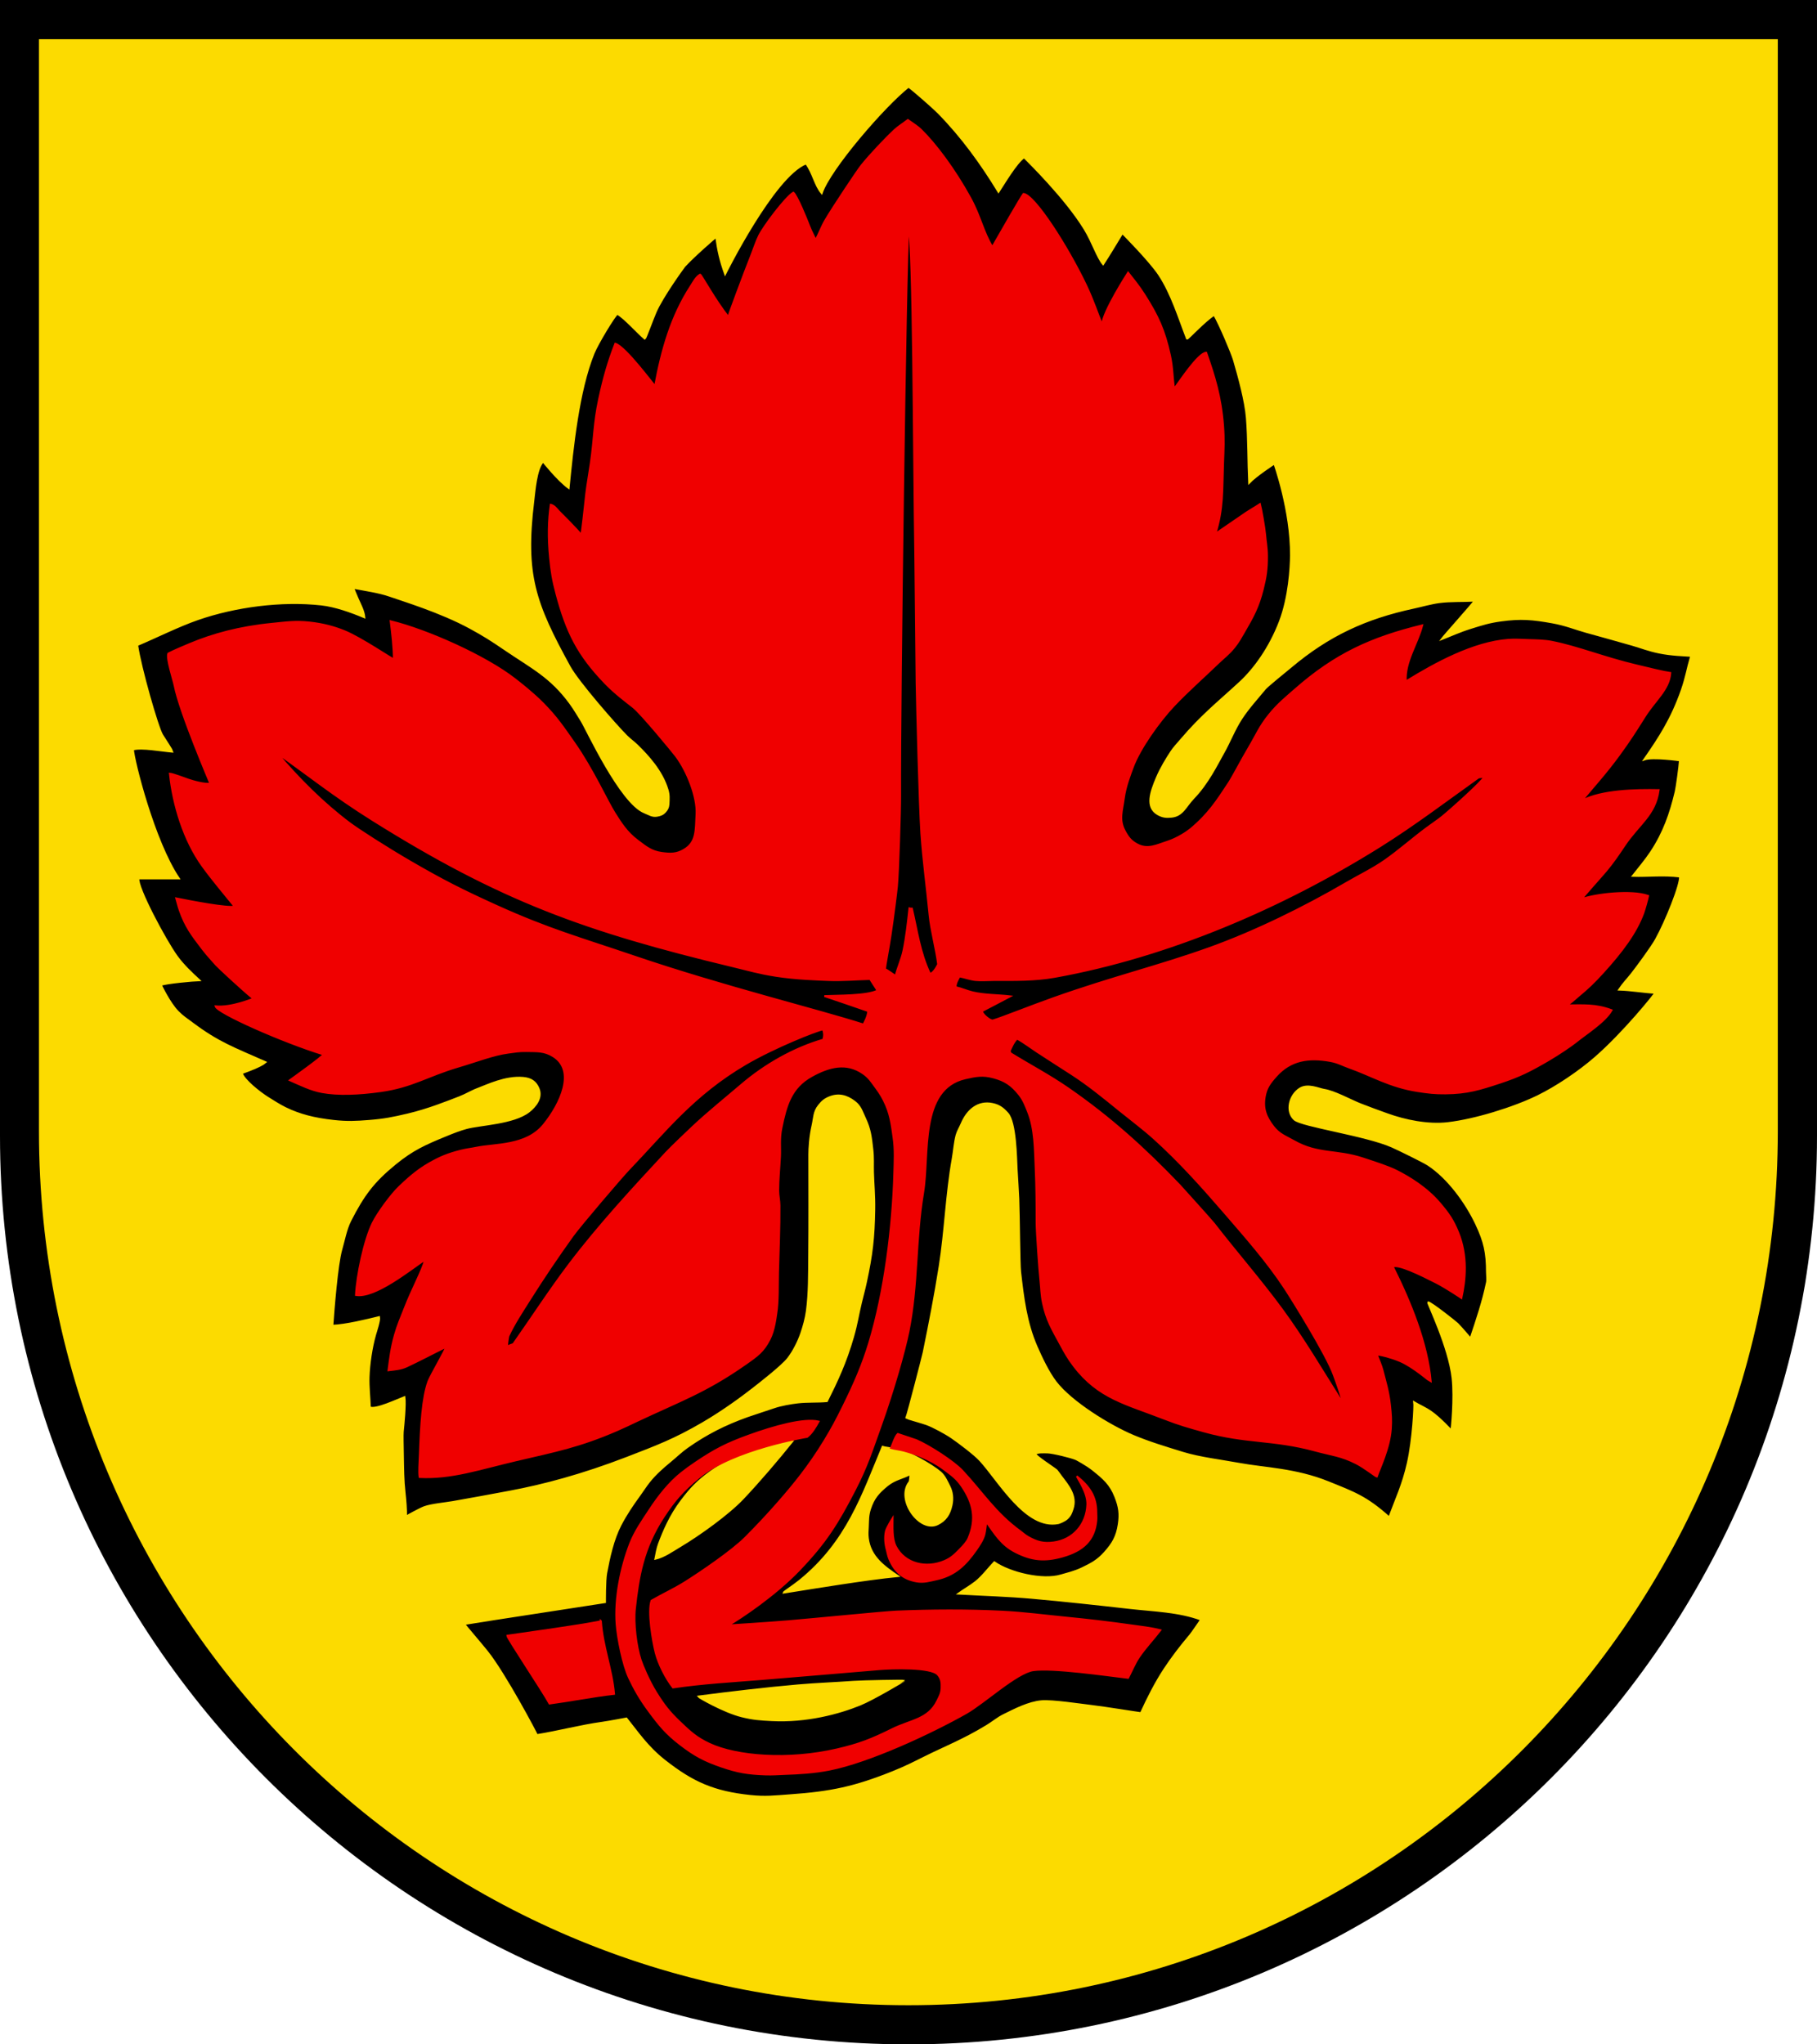
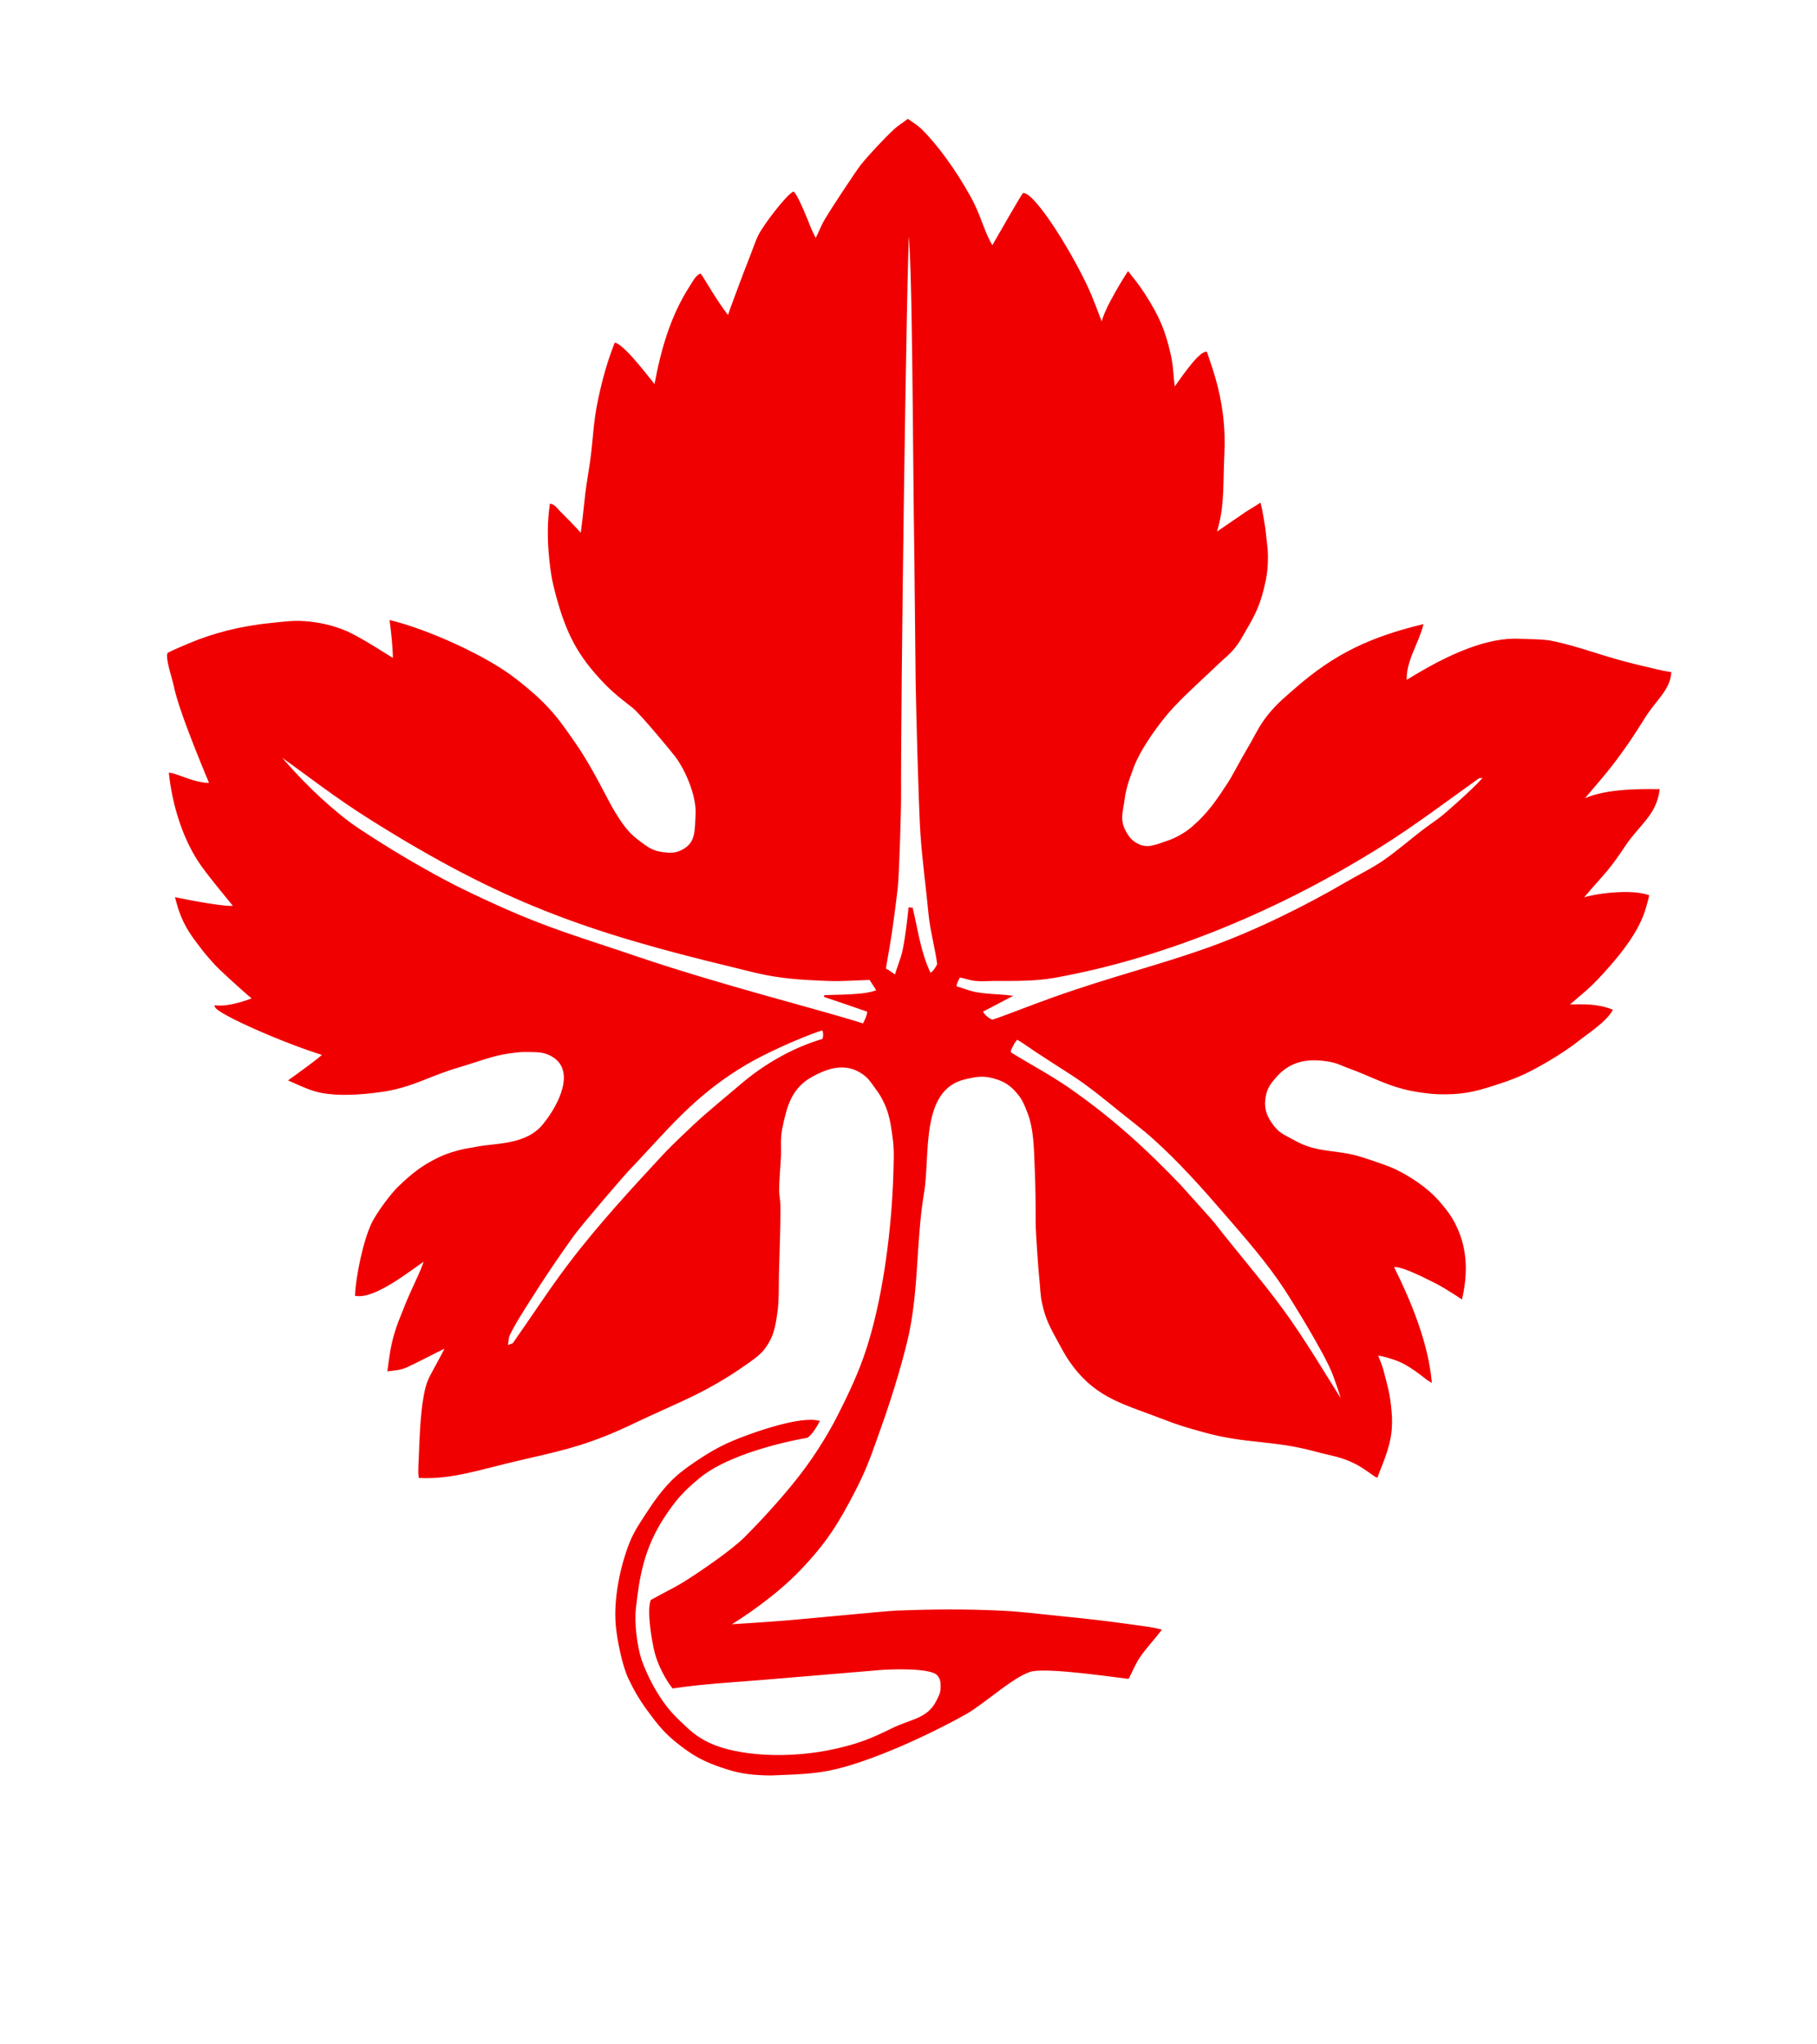
<svg xmlns="http://www.w3.org/2000/svg" width="283.465" height="318.897" viewBox="0 0 283.465 318.897" style="overflow:visible;enable-background:new 0 0 283.465 318.897" xml:space="preserve">
  <g id="CMYK_Wappen">
-     <path style="fill-rule:evenodd;clip-rule:evenodd;" d="M0,0h283.465v177.165c0,78.278-63.455,141.732-141.732,141.732    S0,255.443,0,177.165V0z" />
-     <path style="fill-rule:evenodd;clip-rule:evenodd;fill:#FCDB00;stroke:#FCDB00;stroke-width:0.283;stroke-miterlimit:3.864;" d="    M139.294,276.418c1.961-0.787,3.348-1.494,4.915-2.278c3.236-1.618,6.088-2.701,9.712-4.91c1.051-0.64,1.718-1.24,2.654-1.702    c1.784-0.881,3.887-1.972,5.893-2.158c1.655-0.152,6.156,0.539,7.871,0.739c2.099,0.245,7.159,1.074,7.651,1.119    c1.066-2.331,2.29-4.759,3.696-6.892c1.168-1.772,2.591-3.626,3.975-5.254c0.241-0.284,1.382-1.938,1.719-2.438    c-3.448-1.294-7.396-1.385-11.048-1.798c-5.113-0.578-10.237-1.142-15.362-1.598c-3.796-0.338-7.641-0.443-11.447-0.659    c0.871-0.628,1.862-1.176,2.697-1.838c1.025-0.813,1.985-2.095,2.896-3.057c2.441,1.692,7.528,2.91,10.409,2.045    c0.87-0.261,2.101-0.527,3.335-1.129c1.478-0.722,2.363-1.183,3.465-2.404c1.283-1.424,1.903-2.501,2.197-4.395    c0.262-1.687,0.098-2.757-0.527-4.346c-0.781-1.981-1.834-2.864-3.496-4.195c-0.935-0.749-2.496-1.592-2.598-1.639    c-0.702-0.326-3.726-1.059-4.494-1.059c-0.47,0-1.567-0.082-1.882,0.232c0.083,0.378,2.664,2.014,3.34,2.564    c0.058,0.047,0.563,0.774,0.659,0.899c1.17,1.514,2.472,3.088,1.818,5.094c-0.207,0.635-0.354,1.033-0.836,1.494    c-0.447,0.428-1.325,0.728-1.402,0.743c-5.06,1.012-9.338-6.713-12.226-9.829c-0.88-0.949-3.241-2.725-4.355-3.496    c-0.958-0.663-2.946-1.754-4.035-2.137c-0.642-0.227-2.996-0.879-3.097-0.959c0.278-0.702,2.603-9.724,2.697-10.188    c0.91-4.457,1.789-8.932,2.497-13.425c0.878-5.571,1.05-11.27,2.038-16.821c0.211-1.185,0.295-2.502,0.599-3.655    c0.153-0.583,0.549-1.228,0.786-1.792c0.925-2.198,2.622-3.552,4.806-3.099c1.068,0.222,1.646,0.665,2.377,1.474    c1.267,1.4,1.326,6.935,1.421,8.764c0.079,1.527,0.199,3.055,0.26,4.582c0.103,2.596,0.149,10.188,0.279,11.34    c0.457,4.034,0.925,7.938,2.558,11.693c0.748,1.722,1.859,4.055,2.996,5.534c2.438,3.172,8.416,6.842,12.087,8.391    c2.457,1.036,5.236,1.873,7.791,2.657c2.604,0.798,6.013,1.199,8.71,1.698c3.973,0.735,8.819,0.804,13.977,2.899    c3.947,1.604,5.851,2.239,9.457,5.471c1.021-2.778,2.138-5.076,2.901-8.49c0.813-3.624,1.083-8.949,0.994-9.47    c0.827,0.499,1.704,0.836,2.691,1.532c1.346,0.948,3.102,2.863,3.102,2.863c0.066-0.198,0.536-5.006,0.187-8.177    c-0.53-4.814-3.931-11.754-3.81-11.82c0.457,0.039,4.305,3.079,4.582,3.356c0.614,0.614,2.038,2.297,2.038,2.297    c0.962-2.845,1.947-5.789,2.557-8.73c0.094-0.449,0-1.144,0-1.618c0-3.027-0.372-4.75-1.678-7.512    c-1.578-3.335-4.368-7.199-7.512-9.249c-0.713-0.465-4.542-2.348-5.653-2.837c-4.071-1.794-14.07-3.193-15.193-4.214    c-1.402-1.275-0.764-3.816,0.859-4.828c1.248-0.777,2.958,0.066,3.766,0.192c1.639,0.255,4.107,1.635,5.674,2.257    c1.346,0.535,2.758,1.036,4.122,1.532c2.875,1.045,6.43,1.762,9.522,1.405c4.215-0.486,10.271-2.361,14.023-4.195    c2.941-1.437,6.408-3.785,8.891-5.933c4.527-3.92,9.49-10.1,9.429-10.188c-1.83-0.104-3.801-0.446-5.633-0.5    c0.656-0.981,1.318-1.63,1.997-2.498c0.898-1.147,3.07-4.102,3.736-5.294c1.557-2.789,3.939-8.711,3.756-9.849    c-2.684-0.329-4.919-0.021-7.352-0.1c0.948-1.213,2.01-2.456,2.856-3.736c1.986-3.006,3.007-5.942,3.835-9.41    c0.154-0.645,0.607-3.932,0.66-4.874c0,0-4.217-0.61-5.554-0.14c2.382-3.433,4.27-6.309,5.854-10.847    c0.679-1.945,0.9-3.419,1.397-5.095c0.078-0.085,0.191-0.161,0.3-0.2c-1.457-0.11-3.236-0.129-5.255-0.54    c-1.652-0.336-2.791-0.806-4.154-1.198c-2.418-0.698-4.847-1.362-7.271-2.038c-1.667-0.465-3.127-1.084-5.199-1.458    c-3.081-0.556-4.92-0.726-8.022-0.3c-1.853,0.254-2.872,0.583-4.658,1.139c-1.832,0.57-3.099,1.174-4.595,1.758    c0.421-0.572,4.742-5.387,5.154-5.993c-1.804,0.104-3.78,0.003-5.554,0.24c-1.312,0.175-2.676,0.579-3.976,0.858    c-7.521,1.619-13.278,4.276-19.198,9.257c-0.521,0.438-3.619,2.938-3.976,3.369c-1.229,1.485-2.646,3.045-3.695,4.655    c-1.135,1.738-1.84,3.653-2.857,5.434c-0.947,1.659-2.362,4.639-4.635,6.992c-1.209,1.252-1.664,2.716-3.396,2.897    c-0.854,0.089-1.421,0.031-2.167-0.394c-1.924-1.095-1.095-3.46-0.16-5.673c0.662-1.567,1.591-3.047,2.227-4.022    c0.445-0.683,0.951-1.193,1.582-1.938c3.238-3.819,5.993-5.972,9.206-8.95c2.218-2.056,4.628-5.356,6.2-9.489    c1.443-3.795,1.704-8.372,1.719-10.268c0.054-7.014-2.585-14.344-2.585-14.344s-2.873,1.86-3.936,2.997    c-0.156-3.359-0.097-6.783-0.359-10.128c-0.209-2.653-1.251-6.42-1.998-8.99c-0.339-1.165-2.255-5.668-3.097-7.092    c-1.531,0.982-4.128,3.804-4.234,3.735c-1.267-3.27-2.395-7.012-4.355-9.988c-1.441-2.188-5.733-6.493-5.733-6.493    c-0.993,1.62-1.961,3.263-2.997,4.854c-0.918-1.086-1.632-3.427-2.896-5.493c-2.979-4.867-8.781-10.527-9.43-11.188    c-1.244,0.845-3.145,4.104-3.995,5.394c-2.736-4.481-5.698-8.572-9.369-12.326c-0.688-0.705-3.862-3.508-4.674-4.072    c-3.808,3-12.274,12.8-13.541,16.601c-1.066-1.267-1.317-3.092-2.441-4.638c-5.067,2.008-12.626,17.26-12.626,17.26    c-0.752-2.085-1.102-3.617-1.398-5.793c-0.131,0.055-3.47,2.957-4.935,4.555c-0.143,0.156-3.469,4.755-4.495,7.132    c-0.543,1.261-1.577,4.129-1.697,4.195c-1.124-0.958-3.128-3.216-4.295-3.896c-0.445,0.288-3.063,4.599-3.696,6.153    c-2.386,5.856-3.285,14.822-3.896,21.016c-1.696-1.226-3.986-4.118-3.986-4.118c-1.087,1.087-1.341,4.688-1.527,6.216    c-1.398,11.467,0.226,15.881,5.66,25.784c1.324,2.412,7.227,9.158,8.883,10.814c0.524,0.524,1.139,0.949,1.658,1.458    c1.668,1.633,3.859,3.994,4.734,6.893c0.26,0.859,0.199,1.4,0.16,2.297c-0.047,0.483-0.176,0.777-0.499,1.139    c-0.379,0.423-0.738,0.566-1.299,0.659c-0.771,0.128-1.209-0.234-1.938-0.519c-3.767-1.475-9.091-13.125-9.833-14.274    c-0.447-0.692-1.029-1.745-1.794-2.787c-3.04-4.137-5.912-5.486-10.155-8.377c-2.065-1.408-3.255-2.177-5.451-3.37    c-4.62-2.51-10.533-4.292-12.521-4.994c-1.643-0.581-3.951-0.91-5.693-1.239c0.035,0.154,0.587,1.458,0.738,1.798    c0.381,0.852,0.914,1.838,0.999,2.796c-2.054-0.866-4.525-1.752-6.731-1.998c-6.181-0.687-13.423,0.259-19.278,2.297    c-3.031,1.055-6.417,2.759-9.43,4.036c0.463,3.39,3.198,12.935,3.896,14.023c0.384,0.6,1.618,2.517,1.621,2.612    c-1.748-0.146-4.8-0.733-6.176-0.354c0.109,1.821,3.274,14.402,7.152,20.117h-6.293c-0.283,1.304,4.135,9.624,5.993,12.186    c0.985,1.359,2.269,2.56,3.496,3.696c-0.884,0.022-5.203,0.409-5.993,0.739c0,0,1.298,2.78,2.637,4.155    c0.788,0.81,1.354,1.14,2.258,1.818c4.037,3.028,6.415,3.861,11.427,6.073c-0.736,0.639-2.816,1.383-3.7,1.704    c0.279,1.059,2.771,3.037,4.039,3.83c0.876,0.547,1.834,1.166,2.758,1.618c2.189,1.072,4.51,1.671,7.531,1.998    c2.153,0.233,3.395,0.17,5.554,0c2.362-0.187,3.686-0.458,5.993-0.999c3.238-0.76,6.273-2,8.091-2.697    c0.963-0.369,1.86-0.936,2.837-1.299c1.482-0.55,4.295-1.95,7.063-1.718c1.271,0.106,2.001,0.625,2.438,1.698    c0.567,1.396-0.436,2.712-1.511,3.556c-2.394,1.879-7.627,2-9.789,2.597c-1.042,0.289-1.929,0.634-3.129,1.125    c-3.307,1.354-5.234,2.204-7.998,4.468c-3.391,2.777-4.926,4.865-6.952,8.83c-0.661,1.294-1.005,3.132-1.405,4.522    c-0.664,2.308-1.231,9.542-1.387,11.87c2.066-0.066,5.499-0.907,7.287-1.349c0.108,0.505-0.483,2.26-0.619,2.737    c-0.567,1.994-0.954,4.569-1.02,6.652c-0.047,1.527,0.146,3.158,0.2,4.694c0.88,0.44,4.309-1.185,5.394-1.598    c0.167,1.148-0.146,4.25-0.26,5.394c-0.042,0.431-0.01,2.157,0.018,3.536c0.046,2.342,0.041,3.967,0.267,6    c0.107,0.963,0.264,2.703,0.216,3.689c0,0,2.162-1.207,2.856-1.458c1.091-0.396,3.218-0.587,4.441-0.799    c2.957-0.512,5.913-1.069,8.863-1.618c5.267-0.981,11.332-2.592,18.239-5.254c4.763-1.836,7.498-2.862,11.906-5.434    c3.172-1.85,6.085-4.002,7.771-5.314c1.275-0.991,4.583-3.575,5.494-4.734c0.847-1.078,1.632-2.634,2.077-3.936    c0.383-1.119,0.724-2.349,0.88-3.517c0.374-2.81,0.329-5.697,0.359-8.53c0.056-5.293,0.02-10.589,0.02-15.882    c0-0.927,0.105-2.775,0.5-4.495c0.286-1.251,0.193-2.137,0.998-3.136c0.498-0.618,0.866-0.954,1.599-1.259    c1.453-0.605,2.729-0.281,3.979,0.676c0.928,0.711,1.101,1.477,1.6,2.534c0.836,1.77,0.95,2.936,1.173,4.881    c0.157,1.37,0.07,2.375,0.101,3.536c0.049,1.926,0.238,3.594,0.199,5.893c-0.074,4.431-0.369,6.955-1.299,11.287    c-0.269,1.254-0.48,1.949-0.778,3.197c-0.492,2.061-0.635,3.257-1.219,5.294c-1.171,4.082-2.503,6.879-4.096,10.088    c-1.497,0.13-3.051,0.029-4.534,0.2c-1.098,0.126-2.658,0.399-3.696,0.759c-1.063,0.369-3.112,1.016-4.184,1.398    c-3.461,1.236-6.386,2.703-9.401,4.835c-0.891,0.629-1.73,1.44-2.576,2.138c-1.188,0.977-2.349,1.991-3.316,3.196    c-0.533,0.662-0.996,1.409-1.499,2.098c-1.105,1.513-2.131,3.025-2.996,4.694c-1.167,2.25-1.772,5.074-2.225,7.498    c-0.215,1.155-0.187,4.541-0.187,4.541c-0.441,0.084-18.811,2.862-21.961,3.403c0.044,0.133,2.523,3.005,3.556,4.295    c2.772,3.466,7.719,12.808,7.771,13.025c3.448-0.55,6.777-1.456,10.248-1.938c1.014-0.141,3.72-0.653,3.72-0.653    c1.699,2.111,3.211,4.413,5.909,6.546c4.431,3.503,7.768,4.941,13.385,5.534c2.402,0.254,3.784,0.075,6.193-0.1    C129.626,279.589,133.327,278.813,139.294,276.418z M6.219,6.26h270.99v170.218c0,75.208-60.662,136.174-135.495,136.174    S6.219,251.686,6.219,176.478V6.26z M102.236,243.158c0.149-0.745,0.293-1.63,0.56-2.337c0.726-1.927,1.722-4.342,3.496-6.692    c1.493-1.979,2.49-3.036,4.495-4.495c1.963-1.43,3.792-2.238,5.533-2.856c1.956-0.695,7.207-2.018,7.338-2.004    c-2.317,2.896-5.19,6.257-7.737,8.956c-2.311,2.449-6.934,5.747-9.782,7.438C104.933,241.883,103.611,242.844,102.236,243.158z     M122.232,248.44c0.018-0.107,1.571-1.102,2.523-1.874c7.446-6.032,9.822-13.424,12.94-20.889c0.459,0.16,1.507,0.246,2.297,0.399    c1.688,0.327,5.425,2.463,6.732,3.596c0.661,0.573,1.034,1.468,1.412,2.224c0.397,0.795,0.561,1.796,0.313,2.91    c-0.311,1.395-0.885,2.32-2.164,2.957c-2.76,1.375-6.526-3.79-4.455-6.532c0.164-0.046,0.2-1.299,0.2-1.299    c-1.168,0.653-2.383,0.776-3.596,1.758c-1.383,1.119-2.146,1.985-2.697,3.676c-0.339,1.04-0.287,1.691-0.34,2.784    c-0.033,0.706-0.088,1.111,0,1.811c0.368,2.916,2.555,4.429,4.695,5.894C135.077,246.341,127.213,247.648,122.232,248.44z     M134.2,265.892c-3.279,1.338-8.357,2.726-13.824,2.438c-1.828-0.097-2.879-0.159-4.655-0.6c-2.825-0.701-6.74-2.986-6.796-3.09    c4.902-0.639,10.667-1.318,15.586-1.744c2.87-0.249,5.763-0.35,8.637-0.56c1.483-0.108,7.836-0.21,7.911-0.164    C141.059,262.172,136.281,265.043,134.2,265.892z" />
    <g>
      <path style="fill-rule:evenodd;clip-rule:evenodd;fill:#F00000;stroke:#F00000;stroke-width:0.283;stroke-miterlimit:3.864;" d="     M209.395,218.743c0.147-0.358-1.165-3.845-1.299-4.222c-1.123-3.184-6.615-11.968-7.631-13.518     c-2.714-4.143-6.124-8.012-9.35-11.747c-3.493-4.045-7.138-8.125-11.127-11.707c-1.679-1.507-3.54-2.892-5.294-4.315     c-2.432-1.973-4.857-3.97-7.492-5.673c-1.823-1.18-3.659-2.342-5.474-3.536c-1.012-0.666-2.002-1.42-3.057-2.018     c-0.56,0.56-0.825,1.236-1.158,1.958l0.16,0.34c2.983,1.841,6.053,3.451,8.949,5.454c6.566,4.54,11.876,9.344,17.414,15.123     c0,0,4.982,5.511,5.354,5.992c3.438,4.443,7.249,8.799,10.574,13.326C203.354,208.814,206.342,213.907,209.395,218.743z      M79.083,210.053c0.321-0.155,0.656-0.294,0.999-0.399c2.907-4.123,5.686-8.43,8.729-12.445     c4.606-6.077,9.9-11.799,15.083-17.381c0.851-0.915,3.737-3.65,4.255-4.135c2.413-2.256,5.022-4.348,7.531-6.493     c3.66-3.128,8.147-5.689,12.766-7.032c0.159-0.651,0.158-0.917-0.039-1.598c-0.981,0.153-7.584,2.777-12.016,5.366     c-8.288,4.842-12.759,10.716-18.291,16.469c-1.041,1.083-7.554,8.683-8.789,10.408c-2.313,3.23-4.56,6.549-6.673,9.909     c-1.135,1.804-2.424,3.74-3.316,5.673C79.253,208.545,79.1,209.821,79.083,210.053z M134.699,159.81c0,0,0.739-1.251,0.739-2.097     c-2.273-0.793-4.551-1.568-6.832-2.338c1.954-0.091,6.686-0.008,8.291-0.859l-1.159-1.798c-2.146,0.052-4.395,0.252-6.532,0.16     c-1.702-0.074-5.025-0.162-8.191-0.659c-2.657-0.417-4.117-0.869-6.732-1.498c-22.991-5.528-36.139-10.258-56.176-22.815     c-6.033-3.781-9.962-6.976-14.943-10.487c3.357,3.979,7.224,7.865,11.388,10.987c1.334,1.001,5.676,3.8,9.449,5.993     c5.088,2.958,8.065,4.46,13.425,6.892c8.164,3.704,13.088,5.044,21.575,7.931C112.749,153.898,127.707,157.564,134.699,159.81z      M154.917,159.171c1.527-0.455,5.757-2.168,9.464-3.483c9.381-3.326,16.306-4.938,24.298-7.804     c7.104-2.549,14.846-6.353,21.328-10.142c1.967-1.15,4.162-2.205,6.021-3.503c2.257-1.577,4.371-3.471,6.599-5.114     c0.778-0.574,1.596-1.119,2.351-1.718c0.99-0.785,6.217-5.433,6.593-6.233c-0.297,0.011-0.601,0.073-0.898,0.1     c-5.079,3.622-10.111,7.44-15.403,10.748c-15.241,9.526-32.94,17.154-50.702,20.357c-3.129,0.563-6.32,0.499-9.509,0.499     c-0.93,0-1.959,0.092-2.877,0c-0.803-0.08-1.688-0.408-2.497-0.56c-0.302,0.552-0.6,1.031-0.6,1.658     c0.898,0.207,1.736,0.587,2.598,0.799c1.841,0.453,4.033,0.411,5.933,0.639c-1.458,0.781-2.933,1.525-4.395,2.298     C153.104,158.093,154.479,159.302,154.917,159.171z M139.735,152.179c0.327-1.29,0.924-2.563,1.198-3.855     c0.451-2.126,0.701-4.468,0.938-6.633c0.126,0.034,0.27,0.053,0.4,0.04c0.831,3.542,1.227,6.802,2.793,10.143     c0.579,0.038,1.291-1.422,1.282-1.493c-0.295-2.356-1.106-5.284-1.332-7.651c-0.404-4.246-1.001-8.514-1.285-12.766     c-0.286-4.279-0.682-19.917-0.739-23.424l-0.199-19.267c-0.275-17.414-0.267-48.267-1.06-52.2     c-0.452,6.534-1.365,74.575-1.298,89.037c0.011,2.354-0.281,11.871-0.5,14.184c-0.071,0.753-0.554,4.662-1,7.631     c-0.308,2.053-0.805,4.517-0.857,5.254C138.605,151.39,139.613,152.245,139.735,152.179z M175.992,261.734     c-3.409-0.41-11.75-1.622-14.782-1.199c-2.58,0.36-7.715,5.124-10.488,6.692c-5.454,3.084-15.113,7.602-21.376,8.83     c-2.272,0.446-4.66,0.593-6.966,0.666c-0.969,0.03-1.832,0.117-3.003,0.073c-2.714-0.1-4.285-0.352-6.853-1.238     c-2.675-0.925-4.148-1.711-6.393-3.436c-2.229-1.713-3.266-2.992-4.935-5.254c-1.383-1.875-2.208-3.348-3.056-5.134     c-0.947-1.996-1.779-6.171-1.95-8.394c-0.305-3.967,0.653-8.791,2.109-12.542c0.764-1.968,1.961-3.634,3.104-5.38     c1.303-1.993,3.003-4.157,4.888-5.647c0.709-0.56,1.322-1.01,2.204-1.604c2.992-2.02,4.852-2.976,8.244-4.209     c4.101-1.491,8.718-2.75,10.968-2.217c-0.461,0.837-1.027,1.811-1.783,2.401c0,0-11.473,1.846-16.896,6.329     c-2.475,2.046-3.734,3.447-5.493,6.133c-3.21,4.901-3.94,9.403-4.477,14.338c-0.243,2.236,0.191,5.89,0.9,8.017     c0.268,0.803,1.257,3.215,2.417,5.074c1.219,1.951,2.032,3.007,3.696,4.595c1.616,1.543,2.591,2.449,4.614,3.396     c4.238,1.984,12.332,2.613,19.897,0.859c3.483-0.808,5.406-1.567,8.61-3.156c2.897-1.436,5.615-1.488,7.032-4.396     c0.359-0.737,0.632-1.178,0.659-1.998c0.028-0.846-0.004-1.458-0.56-2.098c-1.067-1.228-7.193-1.02-9.13-0.859     c-6.113,0.509-12.225,1.039-18.339,1.538c-4.606,0.376-9.288,0.632-13.864,1.318c-1.098-1.388-2.247-3.65-2.697-5.394     c-0.469-1.82-1.254-6.452-0.659-8.151c1.687-0.975,3.507-1.807,5.154-2.836c2.475-1.547,7.391-4.894,9.489-6.992     c1.756-1.756,3.564-3.687,5.194-5.554c2.413-2.766,4.716-5.566,7.132-9.529c1.247-2.045,1.876-3.246,2.937-5.394     c1.846-3.738,3.04-6.548,4.056-9.889c2.425-7.976,3.677-18.118,3.915-26.47c0.054-1.848,0.155-3.735-0.119-5.573     c-0.165-1.1-0.348-3.202-1.159-5.055c-0.495-1.131-0.86-1.741-1.592-2.736c-0.696-0.948-1.055-1.57-2.023-2.238     c-2.577-1.775-5.278-1.084-8.012,0.44c-3.187,1.776-3.963,4.517-4.694,8.091c-0.35,1.707-0.149,3.018-0.22,4.461     c-0.085,1.752-0.279,3.56-0.279,5.308c0,0.766,0.193,1.539,0.199,2.297c0.028,3.468-0.137,6.959-0.227,10.428     c-0.05,1.966,0.037,4.571-0.272,6.453c-0.088,0.53-0.302,2.598-1.057,4.042c-0.979,1.874-1.8,2.467-3.8,3.866     c-6.18,4.326-10.158,5.673-16.879,8.847c-1.196,0.564-1.863,0.898-3.076,1.425c-5.871,2.546-9.491,3.24-15.723,4.695     c-5.83,1.361-10.112,2.876-15.123,2.634c-0.128-0.825-0.01-2.156,0.04-3.533c0.162-4.469,0.396-8.86,1.339-11.387     c0.361-0.969,2.799-5.102,2.757-5.394c-2.06,1.009-4.069,2.086-6.153,3.057c-0.908,0.423-1.864,0.485-2.837,0.6     c0.241-1.816,0.407-3.398,0.999-5.494c0.474-1.677,0.911-2.569,1.538-4.195c1.156-2.997,2.735-5.821,3.196-7.591     c-2.375,1.598-7.869,6.049-10.812,5.538c0.159-3.013,1.286-8.514,2.621-11.232c0.756-1.539,2.888-4.453,4.155-5.654     c1.1-1.042,2.638-2.5,4.635-3.636c1.811-1.03,2.936-1.483,4.954-1.998c0.931-0.237,1.63-0.294,2.418-0.459     c2.958-0.621,7.777-0.216,10.508-3.576c2.654-3.266,5.064-8.452,1.498-10.688c-1.416-0.888-2.538-0.768-4.208-0.806     c-1.105-0.025-1.895,0.122-2.824,0.246c-2.355,0.314-4.801,1.3-7.851,2.197c-4.704,1.385-7.131,3.115-11.986,3.796     c-3.55,0.498-6.695,0.61-9.189,0.16c-1.771-0.32-3.401-1.148-5.034-1.858c0,0,5.297-3.779,5.236-4.026     c-6.265-1.923-16.533-6.467-16.823-7.5c2.507,0.248,5.893-1.199,5.893-1.199c-1.677-1.348-5.531-4.951-5.793-5.254     c-0.702-0.81-1.359-1.478-2.138-2.497c-1.657-2.171-2.654-3.455-3.556-6.033c-0.249-0.712-0.375-1.294-0.54-1.857     c2.232,0.46,8.211,1.598,9.09,1.258c-1.663-2.066-3.44-4.148-4.994-6.293c-2.905-4.009-4.581-9.546-5.094-14.423     c0.485,0.04,2.447,0.783,2.896,0.938c0.705,0.245,2.654,0.801,3.396,0.6c-0.003-0.101-4.719-11.041-5.554-15.283     c-0.173-0.881-1.311-4.279-0.982-4.99c0.832-0.436,2.519-1.142,3.38-1.503c3.507-1.47,7.676-2.636,12.786-3.136     c2.288-0.224,3.607-0.45,5.893-0.2c2.155,0.235,3.857,0.719,5.395,1.338c2.623,1.057,7.58,4.458,7.73,4.395     c-0.018-1.979-0.254-3.974-0.499-5.934c5.744,1.405,14.806,5.468,19.378,9.03c0.784,0.61,2.806,2.183,4.395,3.795     c2.161,2.193,3.126,3.674,4.895,6.193c2.824,4.021,5.135,9.122,6.28,10.921c0.952,1.497,1.854,2.991,3.608,4.302     c1.31,0.979,2.117,1.675,3.736,1.898c1.364,0.188,2.314,0.208,3.496-0.5c1.961-1.173,1.788-2.966,1.927-5.534     c0.149-2.754-1.478-6.77-3.2-9.066c-0.459-0.613-5.385-6.604-6.664-7.627c-1.02-0.816-2.813-2.126-4.369-3.742     c-4.294-4.457-6.011-7.946-7.611-13.924c-0.572-2.141-0.776-3.389-0.998-5.594c-0.325-3.232-0.252-5.91,0.1-8.33     c0.54,0.129,0.888,0.597,1.238,0.999c0,0,2.992,2.966,3.505,3.686c0.131,0.016,0.558-4.448,0.79-6.383     c0.194-1.607,0.451-2.936,0.72-4.814c0.556-3.881,0.476-6.136,1.299-9.969c0.735-3.431,1.484-5.959,2.524-8.634     c1.601,0.467,6.056,6.562,6.205,6.596c1.031-5.549,2.493-10.831,5.594-15.602c0.419-0.645,0.763-1.377,1.438-1.778     c0.191,0.065,2.407,4.135,4.396,6.592c0.017-0.183,2.438-6.714,3.615-9.669c0.389-0.975,0.718-2.038,1.179-2.977     c0.736-1.498,4.14-6.017,5.354-6.732c0.559,0.454,2.054,4.121,2.477,5.234c0.275,0.724,0.666,1.455,0.999,2.158     c0.545-0.985,0.935-2.094,1.498-3.056c1.206-2.058,5.047-7.815,5.653-8.57c1.303-1.622,3.669-4.133,5.194-5.554     c0.606-0.564,1.384-1.022,2.038-1.539c0.662,0.473,1.479,0.973,2.058,1.539c2.257,2.207,5.231,6.155,7.695,10.648     c1.568,2.861,2.002,5.309,3.432,7.631c1.263-2.229,4.483-7.808,4.854-8.291c1.721,0.17,6.854,8.168,9.756,14.243     c1.121,2.346,1.927,4.803,2.511,6.174c0.121-2.047,4.055-8.131,4.055-8.131c0.831,1.064,1.644,2.031,2.537,3.436     c2.148,3.375,3.129,5.543,3.996,9.45c0.445,2.008,0.374,3.504,0.659,5.233c0.746-0.978,3.75-5.594,4.994-5.633     c1.266,3.632,2.292,6.842,2.637,11.387c0.173,2.273,0.086,3.568,0,5.847c-0.161,4.318,0.035,7.034-1.198,11.014     c0,0,3.8-2.588,4.056-2.776c0.915-0.676,1.946-1.229,2.896-1.858c0.166,0.602,0.729,3.777,0.799,4.695     c0.085,1.107,0.295,2.066,0.3,3.396c0.007,2.042-0.162,3.214-0.659,5.194c-0.689,2.749-1.484,4.21-2.91,6.659     c-0.553,0.95-0.842,1.51-1.525,2.371c-0.842,1.062-1.66,1.649-2.477,2.437c-2.326,2.245-4.796,4.402-7.012,6.753     c-2.188,2.32-5.295,6.597-6.394,9.648c-0.34,0.946-1.108,2.83-1.358,4.735c-0.258,1.971-0.813,3.343,0.125,5.097     c0.524,0.98,0.954,1.568,1.933,2.095c1.66,0.894,3.022,0.145,4.815-0.439c1.494-0.487,3.018-1.506,3.535-1.938     c2.784-2.318,4.134-4.416,5.927-7.145c0.703-1.07,1.891-3.414,3.163-5.561c1.189-2.007,1.673-3.277,3.137-5.094     c1.388-1.724,2.675-2.742,4.062-3.962c6.284-5.53,11.873-8.07,19.852-10.022c-0.74,2.894-2.757,5.649-2.558,8.75     c4.578-2.829,10.527-6.077,15.982-6.493c1.064-0.081,2.211,0,3.282,0.034c1.108,0.034,2.39,0.052,3.47,0.266     c4.165,0.827,8.037,2.454,13.259,3.696c2.048,0.487,4.169,1.021,5.27,1.171c-0.184,2.585-2.362,4.209-4.005,6.82     c-1.477,2.348-2.315,3.673-3.949,5.914c-2.138,2.932-3.9,4.823-5.88,7.212c3.181-1.655,8.418-1.738,12.016-1.673     c-0.523,3.887-3.124,5.326-5.337,8.645c-0.913,1.37-1.803,2.667-2.843,3.916c-0.824,0.989-3.924,4.392-3.796,4.435     c2.066-0.759,7.733-1.426,10.333-0.492c-0.104,0.534-0.563,2.155-0.744,2.649c-1.119,3.08-3.348,6.054-6.292,9.29     c-1.421,1.561-2.284,2.396-3.909,3.742c-0.68,0.563-1.209,1.12-1.785,1.392c2.634,0,4.507-0.188,7.032,0.759     c-1.023,1.816-3.998,3.664-5.634,4.995c-0.564,0.459-2.569,1.842-4.314,2.856c-2.755,1.601-4.387,2.437-7.412,3.436     c-3.229,1.066-5.15,1.665-8.55,1.698c-1.697,0.017-2.658-0.104-4.335-0.359c-4.372-0.667-7.2-2.452-10.722-3.689     c-0.942-0.332-1.725-0.791-2.903-1.005c-3.381-0.618-6.208-0.212-8.49,2.357c-0.954,1.073-1.524,1.819-1.758,3.236     c-0.308,1.866,0.198,3.161,1.358,4.654c0.933,1.202,1.873,1.486,3.196,2.237c3.751,2.13,6.63,1.35,10.728,2.697     c2.131,0.7,4.098,1.333,5.395,1.998c1.773,0.91,4.535,2.527,6.632,4.995c1.354,1.593,2.065,2.6,2.856,4.535     c1.518,3.708,1.138,7.448,0.518,10.26c0,0-2.346-1.588-3.955-2.409c-2.5-1.275-5.888-2.917-6.75-2.497     c2.705,5.412,5.39,11.902,5.933,17.979c-0.073-0.008-2.741-2.372-4.838-3.251c-1.342-0.563-2.925-0.973-3.593-1.004     c0.293,0.797,0.691,1.639,0.899,2.457c0.446,1.757,0.943,3.293,1.171,5.458c0.15,1.425,0.225,2.242,0.128,3.671     c-0.206,3.026-1.773,6.168-2.194,7.462c-0.144-0.013-1.879-1.39-3.199-2.071c-2.322-1.197-3.874-1.308-6.394-1.995     c-6.636-1.81-10.756-1.146-17.38-2.996c-2.459-0.688-3.855-1.069-6.233-1.998c-5.905-2.308-10.198-3.149-14.044-8.19     c-0.96-1.26-1.387-2.058-2.145-3.45c-1.289-2.372-2.128-3.739-2.689-6.379c-0.288-1.355-0.27-2.382-0.4-3.529     c-0.185-1.638-0.599-7.658-0.599-8.983c0-2.868-0.017-5.703-0.146-8.57c-0.129-2.839-0.103-6.102-1.192-8.783     c-0.34-0.836-0.658-1.771-1.398-2.697c-1.166-1.458-2.191-2.153-3.995-2.637c-1.656-0.444-2.724-0.245-4.396,0.14     c-7.224,1.666-5.562,11.833-6.563,17.84c-1.227,7.359-0.809,14.333-2.286,21.658c-0.604,2.995-2.337,9.154-4.376,14.829     c-1.4,3.896-2.09,6.159-3.985,9.84c-2.719,5.277-4.565,8.223-8.669,12.512c-3.798,3.97-9.147,7.52-11.11,8.66     c0,0,6.403-0.404,9.381-0.656c3.899-0.33,15.149-1.441,16.868-1.511c5.455-0.223,11.013-0.256,16.475,0.013     c3.33,0.164,6.725,0.614,10.048,0.939c3.38,0.331,6.698,0.72,10.069,1.198c1.534,0.218,3.092,0.378,4.594,0.759     c-1.066,1.395-2.362,2.751-3.336,4.195C177.04,259.444,176.538,260.692,175.992,261.734z" />
-       <path style="fill-rule:evenodd;clip-rule:evenodd;fill:#F00000;stroke:#F00000;stroke-width:0.283;stroke-miterlimit:3.864;" d="     M85.726,265.74c3.18-0.424,6.89-1.154,10.078-1.509c-0.327-3.849-1.792-7.401-2.058-11.387     c0.245,0.229-14.615,2.302-14.615,2.302C79.127,255.501,84.645,263.763,85.726,265.74z" />
-       <path style="fill-rule:evenodd;clip-rule:evenodd;fill:#F00000;stroke:#F00000;stroke-width:0.283;stroke-miterlimit:3.864;" d="     M142.99,246.691c1.157,0.202,2.064-0.104,2.996-0.3c3.007-0.63,4.671-2.292,6.333-4.675c0.465-0.666,1.051-1.544,1.259-2.357     c0.155-0.606,0.201-1.332,0.3-1.958c1.307,1.798,2.267,3.539,4.535,4.695c2.552,1.302,4.553,1.483,7.313,0.71     c3.333-0.933,5.012-2.607,5.313-5.604c0.049-0.488,0-0.862,0-1.259c0-2.539-1.096-4.082-3.047-5.67     c0.236,0.568,1.703,2.59,1.634,4.431c-0.115,3.077-2.2,5.488-5.253,5.895c-1.565,0.208-2.587-0.062-3.962-0.839     c-0.529-0.299-0.858-0.628-1.259-0.919c-3.875-2.819-5.836-6.005-9.029-9.429c-1.381-1.48-5.262-3.956-7.191-4.774l-2.872-0.963     c-0.421,0.379-0.827,1.72-1.063,2.201c0.637,0.176,1.304,0.234,1.938,0.399c1.663,0.434,4.17,1.303,6.353,2.943     c1.184,0.89,1.921,1.389,2.757,2.61c1.806,2.639,2.322,5.119,1.039,8.131c-0.25,0.586-0.771,1.146-1.385,1.771     c-0.803,0.815-1.293,1.313-2.345,1.765c-2.851,1.225-6.197,0.469-7.618-2.297c-0.605-1.179-0.475-3.111-0.475-4.391     c0,0-0.921,1.453-1.063,2.054c-0.215,0.911-0.117,2.007,0.134,2.883c0.123,0.433,0.177,0.911,0.406,1.452     C139.571,245.173,140.874,246.322,142.99,246.691z" />
    </g>
  </g>
</svg>